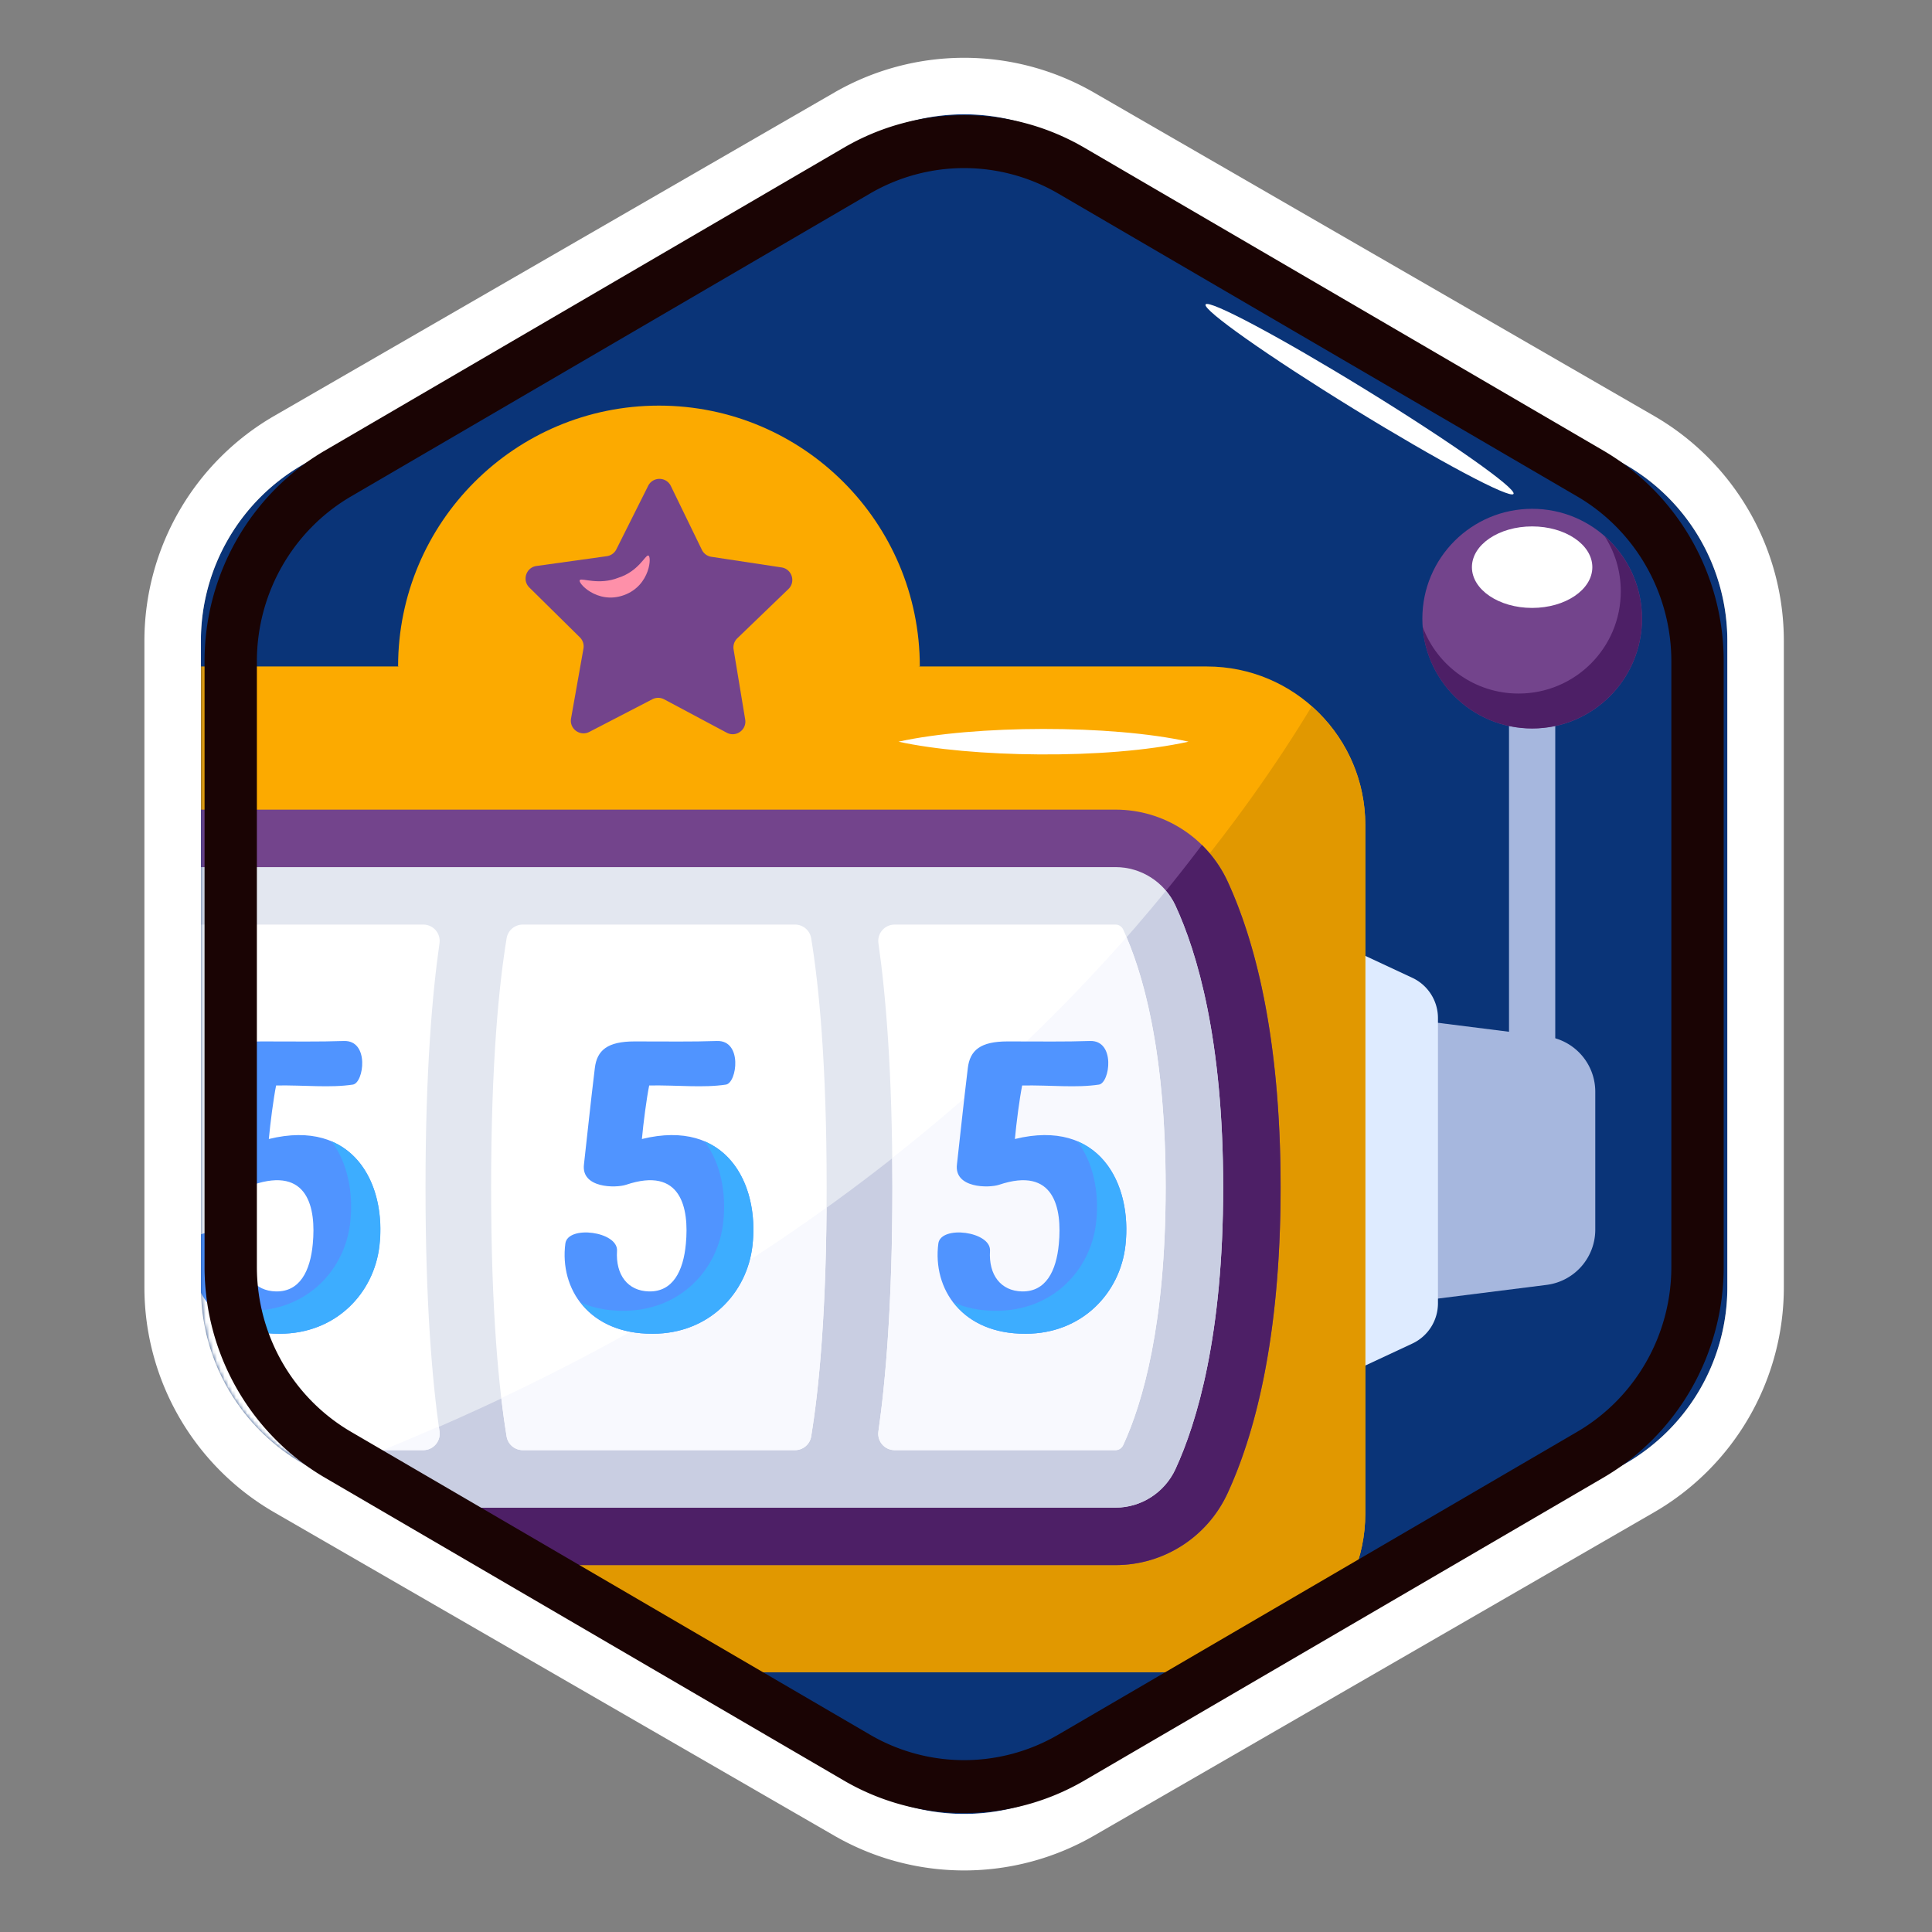
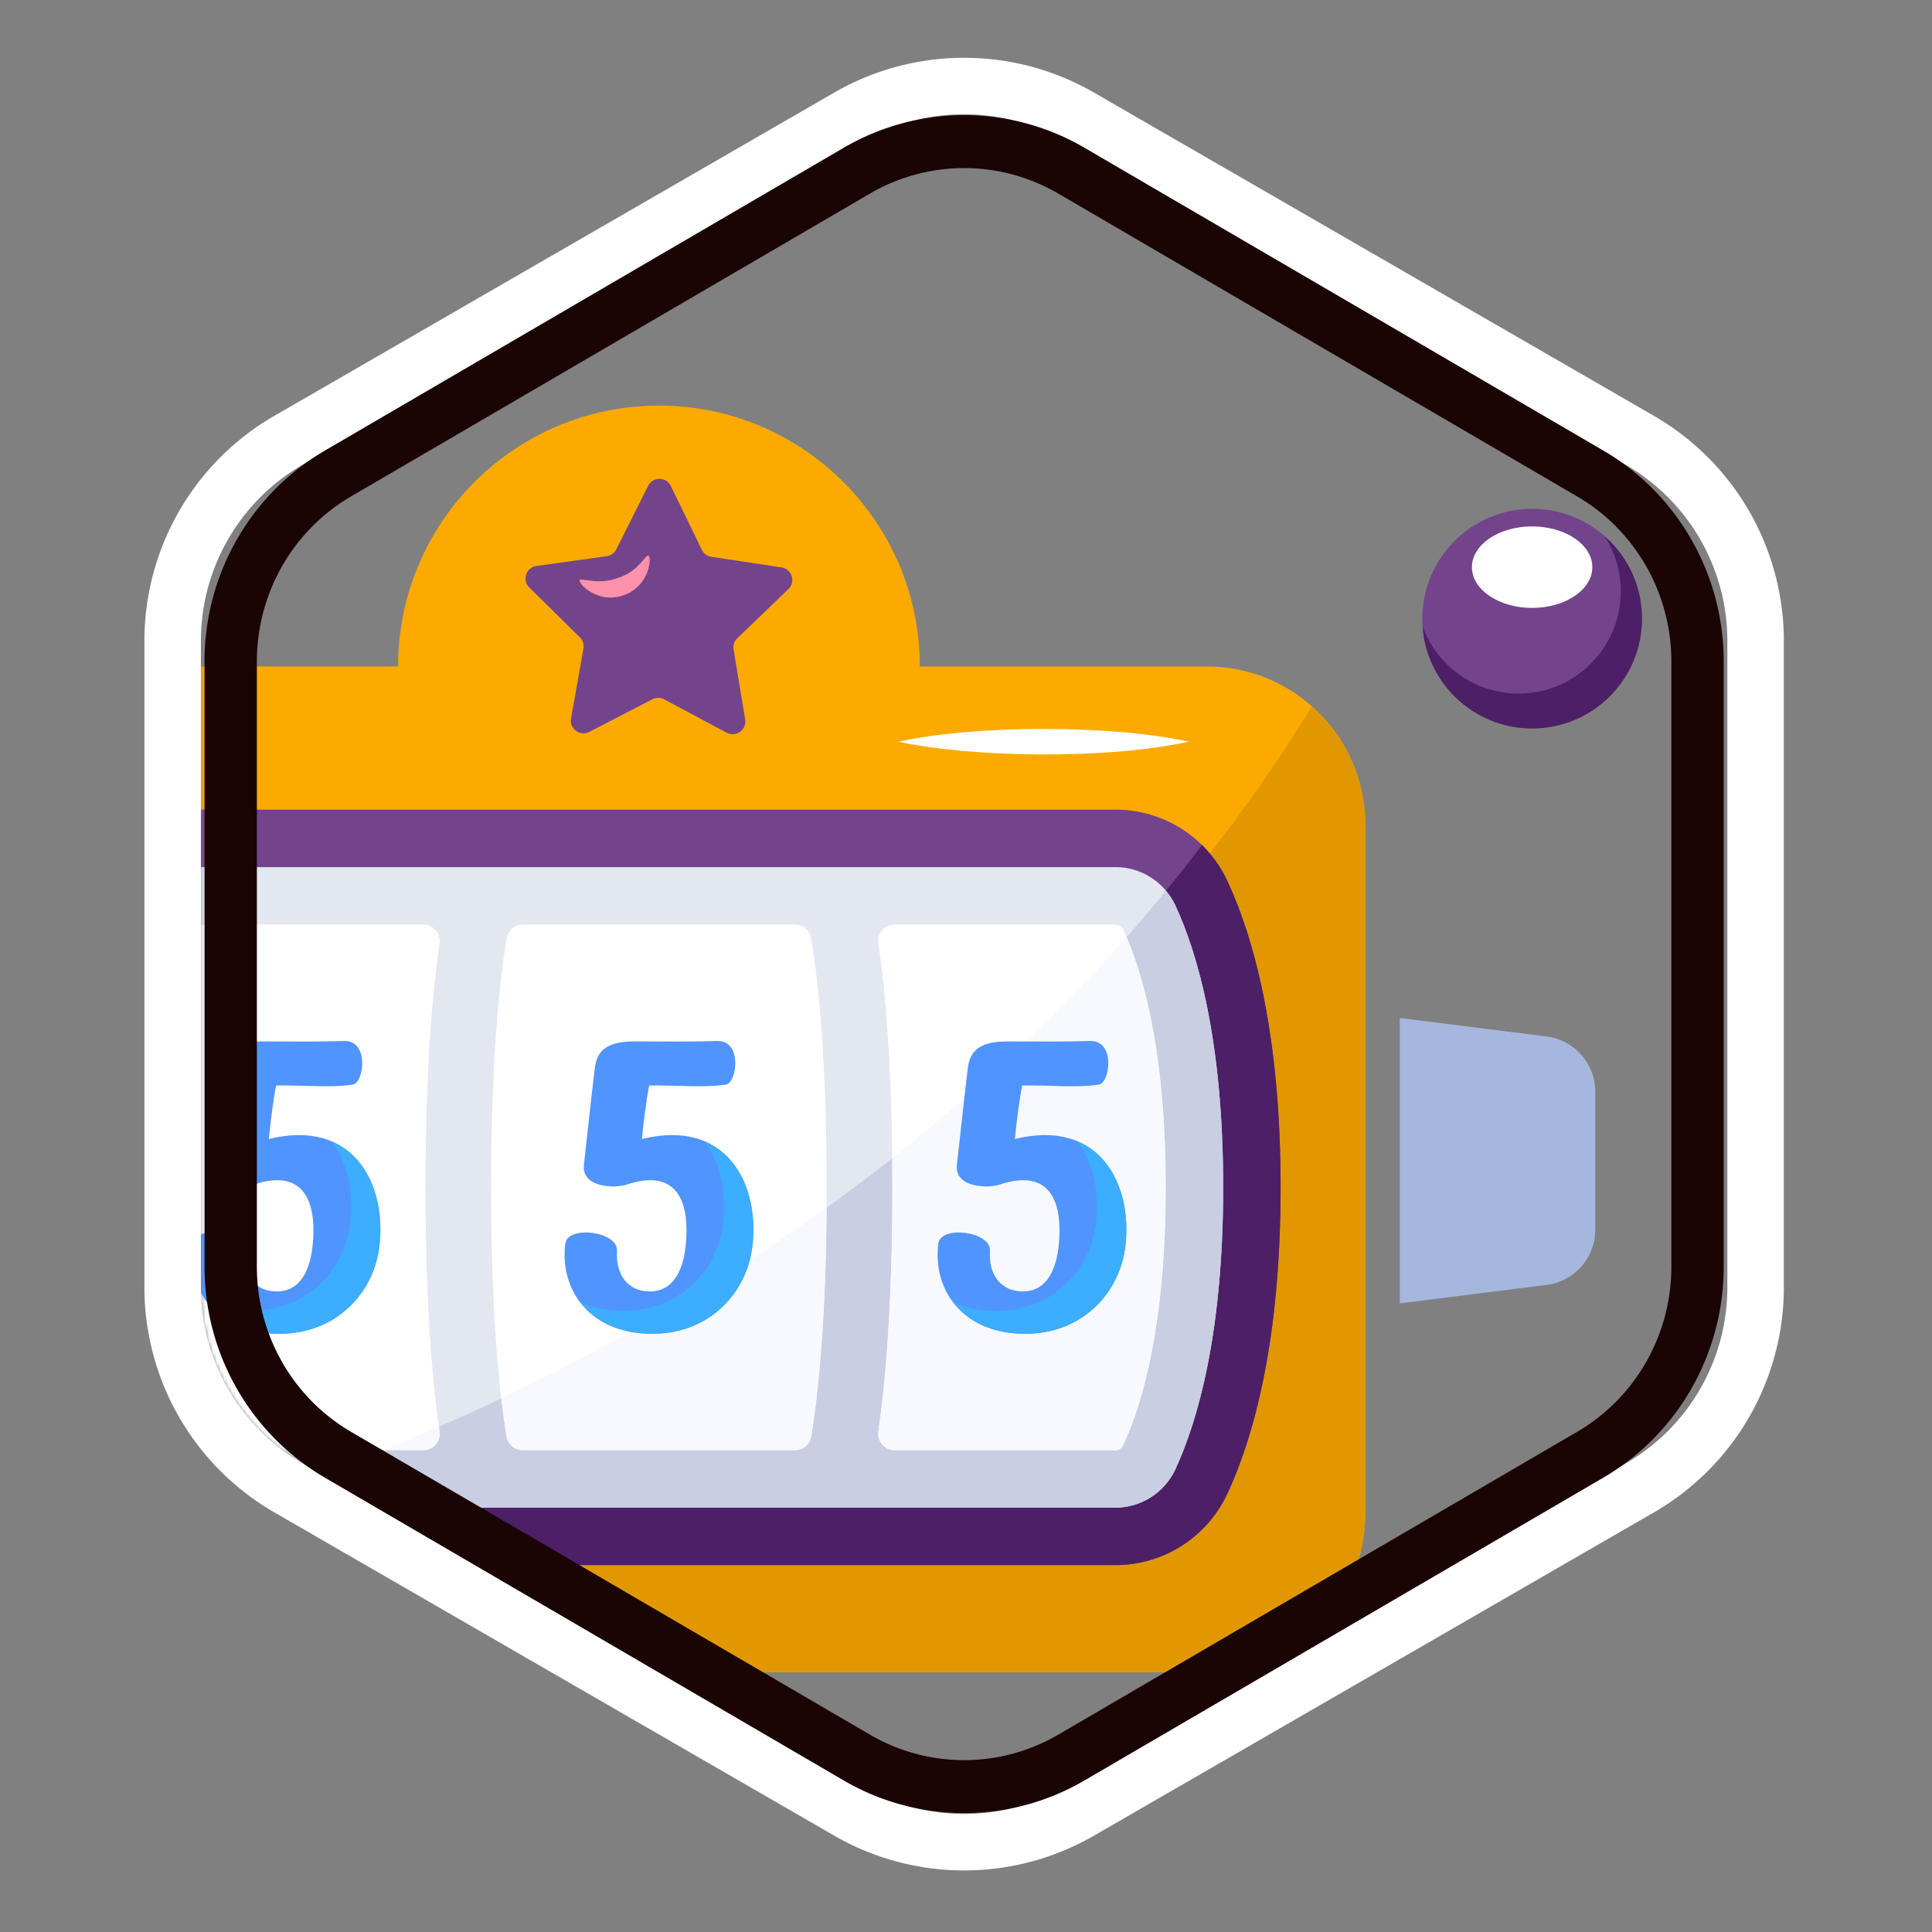
<svg xmlns="http://www.w3.org/2000/svg" width="512" height="512" fill="none" viewBox="0 0 512 512">
  <rect x="0" y="0" width="512" height="512" fill="#808080" stroke="none" />
  <g clip-path="url(#a)">
-     <path fill="#0a3478" d="M228.547 37.507a53.9 53.9 0 0 1 53.896 0l148.365 85.659a53.9 53.9 0 0 1 26.949 46.676v171.317a53.9 53.9 0 0 1-26.949 46.676l-148.365 85.658a53.9 53.9 0 0 1-53.896 0L80.182 387.835a53.9 53.9 0 0 1-26.949-46.676V169.842a53.9 53.9 0 0 1 26.949-46.676z" />
    <mask id="c" width="405" height="451" x="53" y="30" maskUnits="userSpaceOnUse" style="mask-type:alpha">
      <path fill="url(#b)" d="M228.546 37.507a53.9 53.9 0 0 1 53.896 0l148.365 85.659a53.9 53.9 0 0 1 26.949 46.675v171.318a53.9 53.9 0 0 1-26.949 46.675l-148.365 85.659a53.9 53.9 0 0 1-53.896 0L80.18 387.834a53.9 53.9 0 0 1-26.948-46.675V169.841a53.9 53.9 0 0 1 26.948-46.675z" />
    </mask>
    <g mask="url(#c)">
-       <ellipse cx="360.296" cy="105.787" fill="#fff" rx="47.908" ry="2.994" transform="rotate(31.606 360.296 105.787)" />
-       <path fill="#a6b7de" d="M399.903 171.663h12.256v123.382h-12.256z" />
      <path fill="#a6b7de" d="m409.854 274.678-38.884-4.897v75.625l38.885-4.897a14.753 14.753 0 0 0 12.909-14.636v-36.558a14.753 14.753 0 0 0-12.91-14.637" />
-       <path fill="#deebff" d="m374.272 259.124-13.431-6.269v109.478l13.431-6.269a11.78 11.78 0 0 0 6.802-10.679v-75.582c0-4.579-2.652-8.743-6.802-10.679" />
      <path fill="#fcaa00" d="M319.84 176.626H29.43c-23.18 0-41.971 18.791-41.971 41.971v182.559c0 23.18 18.79 41.971 41.971 41.971h290.41c23.18 0 41.971-18.791 41.971-41.971V218.597c0-23.18-18.791-41.971-41.971-41.971" />
      <path fill="#fff" d="M238.107 196.552c20.206-4.446 56.343-4.548 76.869 0-21.893 4.851-57.987 4.152-76.869 0" />
      <path fill="#e19800" d="M29.434 443.127h290.41c23.18 0 41.971-18.791 41.971-41.972V218.597c0-12.513-5.506-23.715-14.193-31.405-34.305 56.84-132.572 181.466-355.05 234.04 7.119 13.044 20.956 21.895 36.862 21.895" />
      <path fill="#fff" d="M26.751 430.732c18.672-4.108 54.986-4.849 76.87 0-22.053 4.886-58.305 4.082-76.87 0" />
      <path fill="#73448c" d="M325.312 233.565c-5.352-11.577-16.905-19.004-29.659-19.004H53.619c-12.75 0-24.3 7.423-29.655 18.995-6.927 14.969-14.072 40.3-14.072 81.106 0 40.797 7.136 66.126 14.057 81.097 5.351 11.576 16.905 19.003 29.66 19.003H295.64c12.751 0 24.301-7.423 29.655-18.994 6.927-14.97 14.073-40.301 14.073-81.106 0-40.798-7.137-66.126-14.057-81.097" />
      <path fill="#4d1f66" d="M295.645 414.761c12.75 0 24.3-7.423 29.655-18.995 6.927-14.969 14.072-40.3 14.072-81.105 0-40.798-7.136-66.127-14.057-81.097a32.8 32.8 0 0 0-6.793-9.641c-42.413 56.294-128.146 139.094-285.11 183.805 5.648 4.457 12.71 7.033 20.2 7.033z" />
      <path fill="#fcaa00" d="M174.629 107.493c-38.18 0-69.131 30.952-69.131 69.132 44.511 14.823 90.543 15.348 138.263 0 0-38.18-30.951-69.132-69.132-69.132" />
      <path fill="#73448c" d="M406.045 193.054c16.076 0 29.107-13.032 29.107-29.108 0-16.075-13.031-29.107-29.107-29.107-16.075 0-29.107 13.032-29.107 29.107 0 16.076 13.032 29.108 29.107 29.108" />
      <path fill="#4d1f66" d="M435.14 163.956c0 16.057-13.032 29.088-29.11 29.088-15.36 0-27.935-11.9-29.023-26.956 3.829 10.335 13.772 17.71 25.433 17.71 14.969 0 27.087-12.118 27.087-27.086 0-5.396-1.567-10.422-4.286-14.621 6.07 5.331 9.899 13.141 9.899 21.865" />
      <path fill="#fff" d="M406.03 161.106c8.812 0 15.956-4.836 15.956-10.801s-7.144-10.8-15.956-10.8-15.956 4.835-15.956 10.8 7.144 10.801 15.956 10.801" />
      <path fill="#e3e7f0" d="M324.151 314.664c0 39.118-6.897 62.223-12.663 74.711-2.872 6.179-9.072 10.16-15.838 10.16H53.611c-6.766 0-12.988-3.981-15.838-10.16-5.765-12.488-12.64-35.572-12.64-74.711 0-39.14 6.875-62.223 12.662-74.711 2.85-6.179 9.072-10.16 15.838-10.16H295.65c6.766 0 12.988 3.981 15.838 10.16 5.787 12.488 12.663 35.593 12.663 74.711" />
      <path fill="#c9cee2" d="M311.487 389.375c5.765-12.488 12.663-35.593 12.663-74.711s-6.876-62.223-12.663-74.711c-.657-1.423-1.532-2.696-2.511-3.865C266.6 288.129 189.802 356.872 60.077 399.536h235.571c6.766 0 12.967-3.982 15.839-10.161" />
      <path fill="#fff" d="M112.166 245.018H53.62c-.85 0-1.64.523-2.014 1.33-5.135 11.095-11.256 31.953-11.256 68.311 0 36.361 6.117 57.221 11.25 68.318.371.805 1.16 1.326 2.008 1.326h58.554c2.648 0 4.685-2.328 4.308-4.949-1.894-13.162-3.706-33.824-3.706-64.695 0-30.861 1.814-51.525 3.709-64.692.377-2.62-1.659-4.949-4.307-4.949m185.499 1.328c-.374-.807-1.164-1.327-2.014-1.327h-58.553c-2.648 0-4.684 2.327-4.308 4.948 1.894 13.166 3.704 33.831 3.704 64.693 0 30.852-1.812 51.521-3.708 64.694-.377 2.621 1.66 4.949 4.308 4.949h58.546c.85 0 1.64-.522 2.014-1.33 5.133-11.095 11.254-31.954 11.254-68.313 0-36.355-6.114-57.217-11.243-68.314m-86.988-1.328h-72.124c-2.123 0-3.946 1.524-4.29 3.618-2.025 12.289-4.112 32.976-4.112 66.023 0 33.061 2.084 53.743 4.107 66.026.345 2.094 2.168 3.618 4.29 3.618h72.126c2.122 0 3.944-1.524 4.289-3.618 2.024-12.295 4.11-32.985 4.11-66.026 0-33.048-2.085-53.737-4.106-66.022-.344-2.095-2.167-3.619-4.29-3.619" />
      <path fill="#f8f9fe" d="M116.471 379.354c-.059-.417-.118-.91-.178-1.343-4.878 2.13-9.803 4.238-14.866 6.292h10.737c2.647 0 4.685-2.328 4.307-4.949m116.315.001c-.377 2.621 1.66 4.949 4.307 4.949h58.548c.848 0 1.639-.523 2.013-1.33 5.134-11.095 11.255-31.954 11.255-68.314 0-34.365-5.457-54.77-10.388-66.286-16.278 18.521-36.75 38.571-62.084 58.516.027 2.546.058 5.07.058 7.77 0 30.853-1.813 51.522-3.709 64.695m-94.23 4.949h72.126c2.122 0 3.945-1.524 4.289-3.618 1.909-11.598 3.852-30.808 4.068-60.669-24.523 17.644-53.116 34.852-86.182 50.494.455 3.878.932 7.282 1.409 10.175.344 2.094 2.168 3.618 4.29 3.618" />
      <path fill="#5094ff" d="M170.11 301.849c.386-4.234 1.236-10.756 1.931-14.19 7.769-.113 14.257.688 20.346-.23 2.928-.457 4.451-11.784-2.393-11.557-6.727.23-12.69.117-21.842.117-7.097 0-9.962 2.288-10.519 7.093-1.083 8.811-2.323 20.712-2.88 25.517-.759 6.296 8.397 6.296 11.166 5.378 14.622-4.921 16.74 6.179 15.838 15.678-.665 7.21-3.448 12.702-9.751 12.588-5.62-.116-8.894-4.35-8.49-10.756.296-5.152-13.031-6.867-13.693-1.945-1.573 12.014 6.243 24.029 23.167 23.915 14.874 0 25.035-10.756 26.424-23.458 1.831-16.365-6.954-33.642-29.304-28.15m98.844.002c.386-4.234 1.236-10.757 1.93-14.19 7.77-.114 14.258.687 20.347-.23 2.928-.457 4.451-11.785-2.393-11.558-6.727.231-12.69.117-21.842.117-7.097 0-9.962 2.289-10.519 7.093-1.083 8.812-2.323 20.713-2.88 25.517-.759 6.296 8.396 6.296 11.166 5.379 14.622-4.921 16.74 6.179 15.838 15.678-.665 7.209-3.448 12.701-9.751 12.588-5.62-.117-8.894-4.351-8.49-10.757.296-5.151-13.031-6.866-13.693-1.945-1.573 12.015 6.243 24.029 23.167 23.916 14.874 0 25.035-10.757 26.424-23.459 1.831-16.365-6.954-33.641-29.304-28.149" />
      <path fill="#3dadff" d="M285.504 302.463c4.281 5.651 5.858 13.64 4.983 21.449-1.388 12.702-11.549 23.458-26.423 23.458-4.425.03-8.191-.803-11.365-2.214 3.809 4.959 10.145 8.362 19.127 8.302 14.875 0 25.035-10.757 26.424-23.459 1.28-11.437-2.648-23.292-12.746-27.536m-98.821 0c4.281 5.651 5.857 13.64 4.983 21.449-1.388 12.702-11.549 23.458-26.423 23.458-4.425.03-8.191-.803-11.365-2.214 3.809 4.959 10.145 8.362 19.127 8.302 14.875 0 25.035-10.757 26.424-23.459 1.28-11.437-2.648-23.292-12.746-27.536" />
      <path fill="#5094ff" d="M71.243 301.849c.387-4.234 1.236-10.756 1.93-14.19 7.77-.113 14.258.688 20.347-.23 2.928-.457 4.452-11.784-2.392-11.557-6.728.23-12.69.117-21.843.117-7.096 0-9.962 2.288-10.52 7.093-1.082 8.811-2.322 20.712-2.88 25.517-.758 6.296 8.398 6.296 11.167 5.378 14.622-4.921 16.74 6.179 15.839 15.678-.666 7.21-3.448 12.702-9.752 12.588-5.62-.116-8.893-4.35-8.49-10.756.296-5.152-13.03-6.867-13.693-1.945-1.573 12.014 6.243 24.029 23.167 23.915 14.875 0 25.035-10.756 26.424-23.458 1.831-16.365-6.954-33.641-29.304-28.15" />
      <path fill="#3dadff" d="M87.839 302.463c4.281 5.651 5.858 13.64 4.983 21.449-1.388 12.702-11.549 23.458-26.423 23.458-4.425.03-8.191-.803-11.365-2.214 3.81 4.959 10.145 8.362 19.127 8.302 14.875 0 25.035-10.757 26.424-23.459 1.28-11.437-2.648-23.292-12.746-27.536" />
      <path fill="#73448c" d="M208.939 156.105c2.002-1.929.924-5.316-1.825-5.732l-18.596-2.814a3.35 3.35 0 0 1-2.514-1.85l-8.224-16.914c-1.215-2.5-4.77-2.521-6.015-.035l-8.423 16.815a3.35 3.35 0 0 1-2.536 1.82l-18.627 2.595c-2.753.383-3.872 3.758-1.893 5.71l13.39 13.207a3.35 3.35 0 0 1 .947 2.974l-3.288 18.517c-.486 2.738 2.378 4.844 4.846 3.565l16.697-8.653a3.35 3.35 0 0 1 3.122.018l16.595 8.849c2.453 1.309 5.341-.764 4.887-3.506l-3.07-18.555a3.35 3.35 0 0 1 .982-2.963z" />
      <path fill="#fe90a9" d="M171.749 147.224c1.017-.203.731 7.945-6.428 10.504-7.156 2.572-12.534-3.546-11.621-4.035.497-.561 5.065 1.456 10.208-.597 5.276-1.681 7.102-5.99 7.841-5.872" />
    </g>
    <path fill="#fff" fill-rule="evenodd" d="M289.937 24.542 438.302 110.2a68.87 68.87 0 0 1 34.434 59.642v171.317a68.87 68.87 0 0 1-34.434 59.641l-148.365 85.659a68.87 68.87 0 0 1-68.868 0L72.704 400.8a68.87 68.87 0 0 1-34.434-59.641V169.842A68.87 68.87 0 0 1 72.704 110.2L221.07 24.542a68.87 68.87 0 0 1 68.868 0m-7.486 12.965a53.9 53.9 0 0 0-53.896 0L80.19 123.166a53.9 53.9 0 0 0-26.948 46.676v171.317a53.9 53.9 0 0 0 26.948 46.676l148.365 85.658a53.9 53.9 0 0 0 53.896 0l148.366-85.658a53.9 53.9 0 0 0 26.948-46.676V169.842a53.9 53.9 0 0 0-26.948-46.676z" clip-rule="evenodd" />
    <path fill="#1a0404" fill-rule="evenodd" d="m287.408 39.165 137.48 80.235c19.744 11.523 31.907 32.819 31.907 55.865v160.47c0 23.046-12.163 44.342-31.907 55.865l-137.48 80.235a63.23 63.23 0 0 1-63.816 0L86.112 391.6c-19.744-11.523-31.907-32.819-31.907-55.865v-160.47c0-23.046 12.163-44.342 31.907-55.865l137.48-80.235a63.22 63.22 0 0 1 63.816 0m-6.937 12.145a49.48 49.48 0 0 0-49.942 0l-137.48 80.235c-15.453 9.018-24.972 25.684-24.972 43.72v160.47c0 18.036 9.52 34.702 24.972 43.72l137.48 80.235a49.47 49.47 0 0 0 49.942 0l137.48-80.235c15.453-9.018 24.972-25.684 24.972-43.72v-160.47c0-18.036-9.519-34.702-24.972-43.72z" clip-rule="evenodd" />
  </g>
  <defs>
    <linearGradient id="b" x1="147.949" x2="401.235" y1="30.286" y2="458.1" gradientUnits="userSpaceOnUse">
      <stop stop-color="#f57ff1" />
      <stop offset=".2" stop-color="#ef6ddc" />
      <stop offset=".4" stop-color="#e85bc3" />
      <stop offset=".6" stop-color="#e04ba8" />
      <stop offset=".8" stop-color="#d63d8b" />
      <stop offset="1" stop-color="#c8326e" />
    </linearGradient>
    <clipPath id="a">
      <path fill="#fff" d="M0 0h512v512H0z" />
    </clipPath>
  </defs>
</svg>